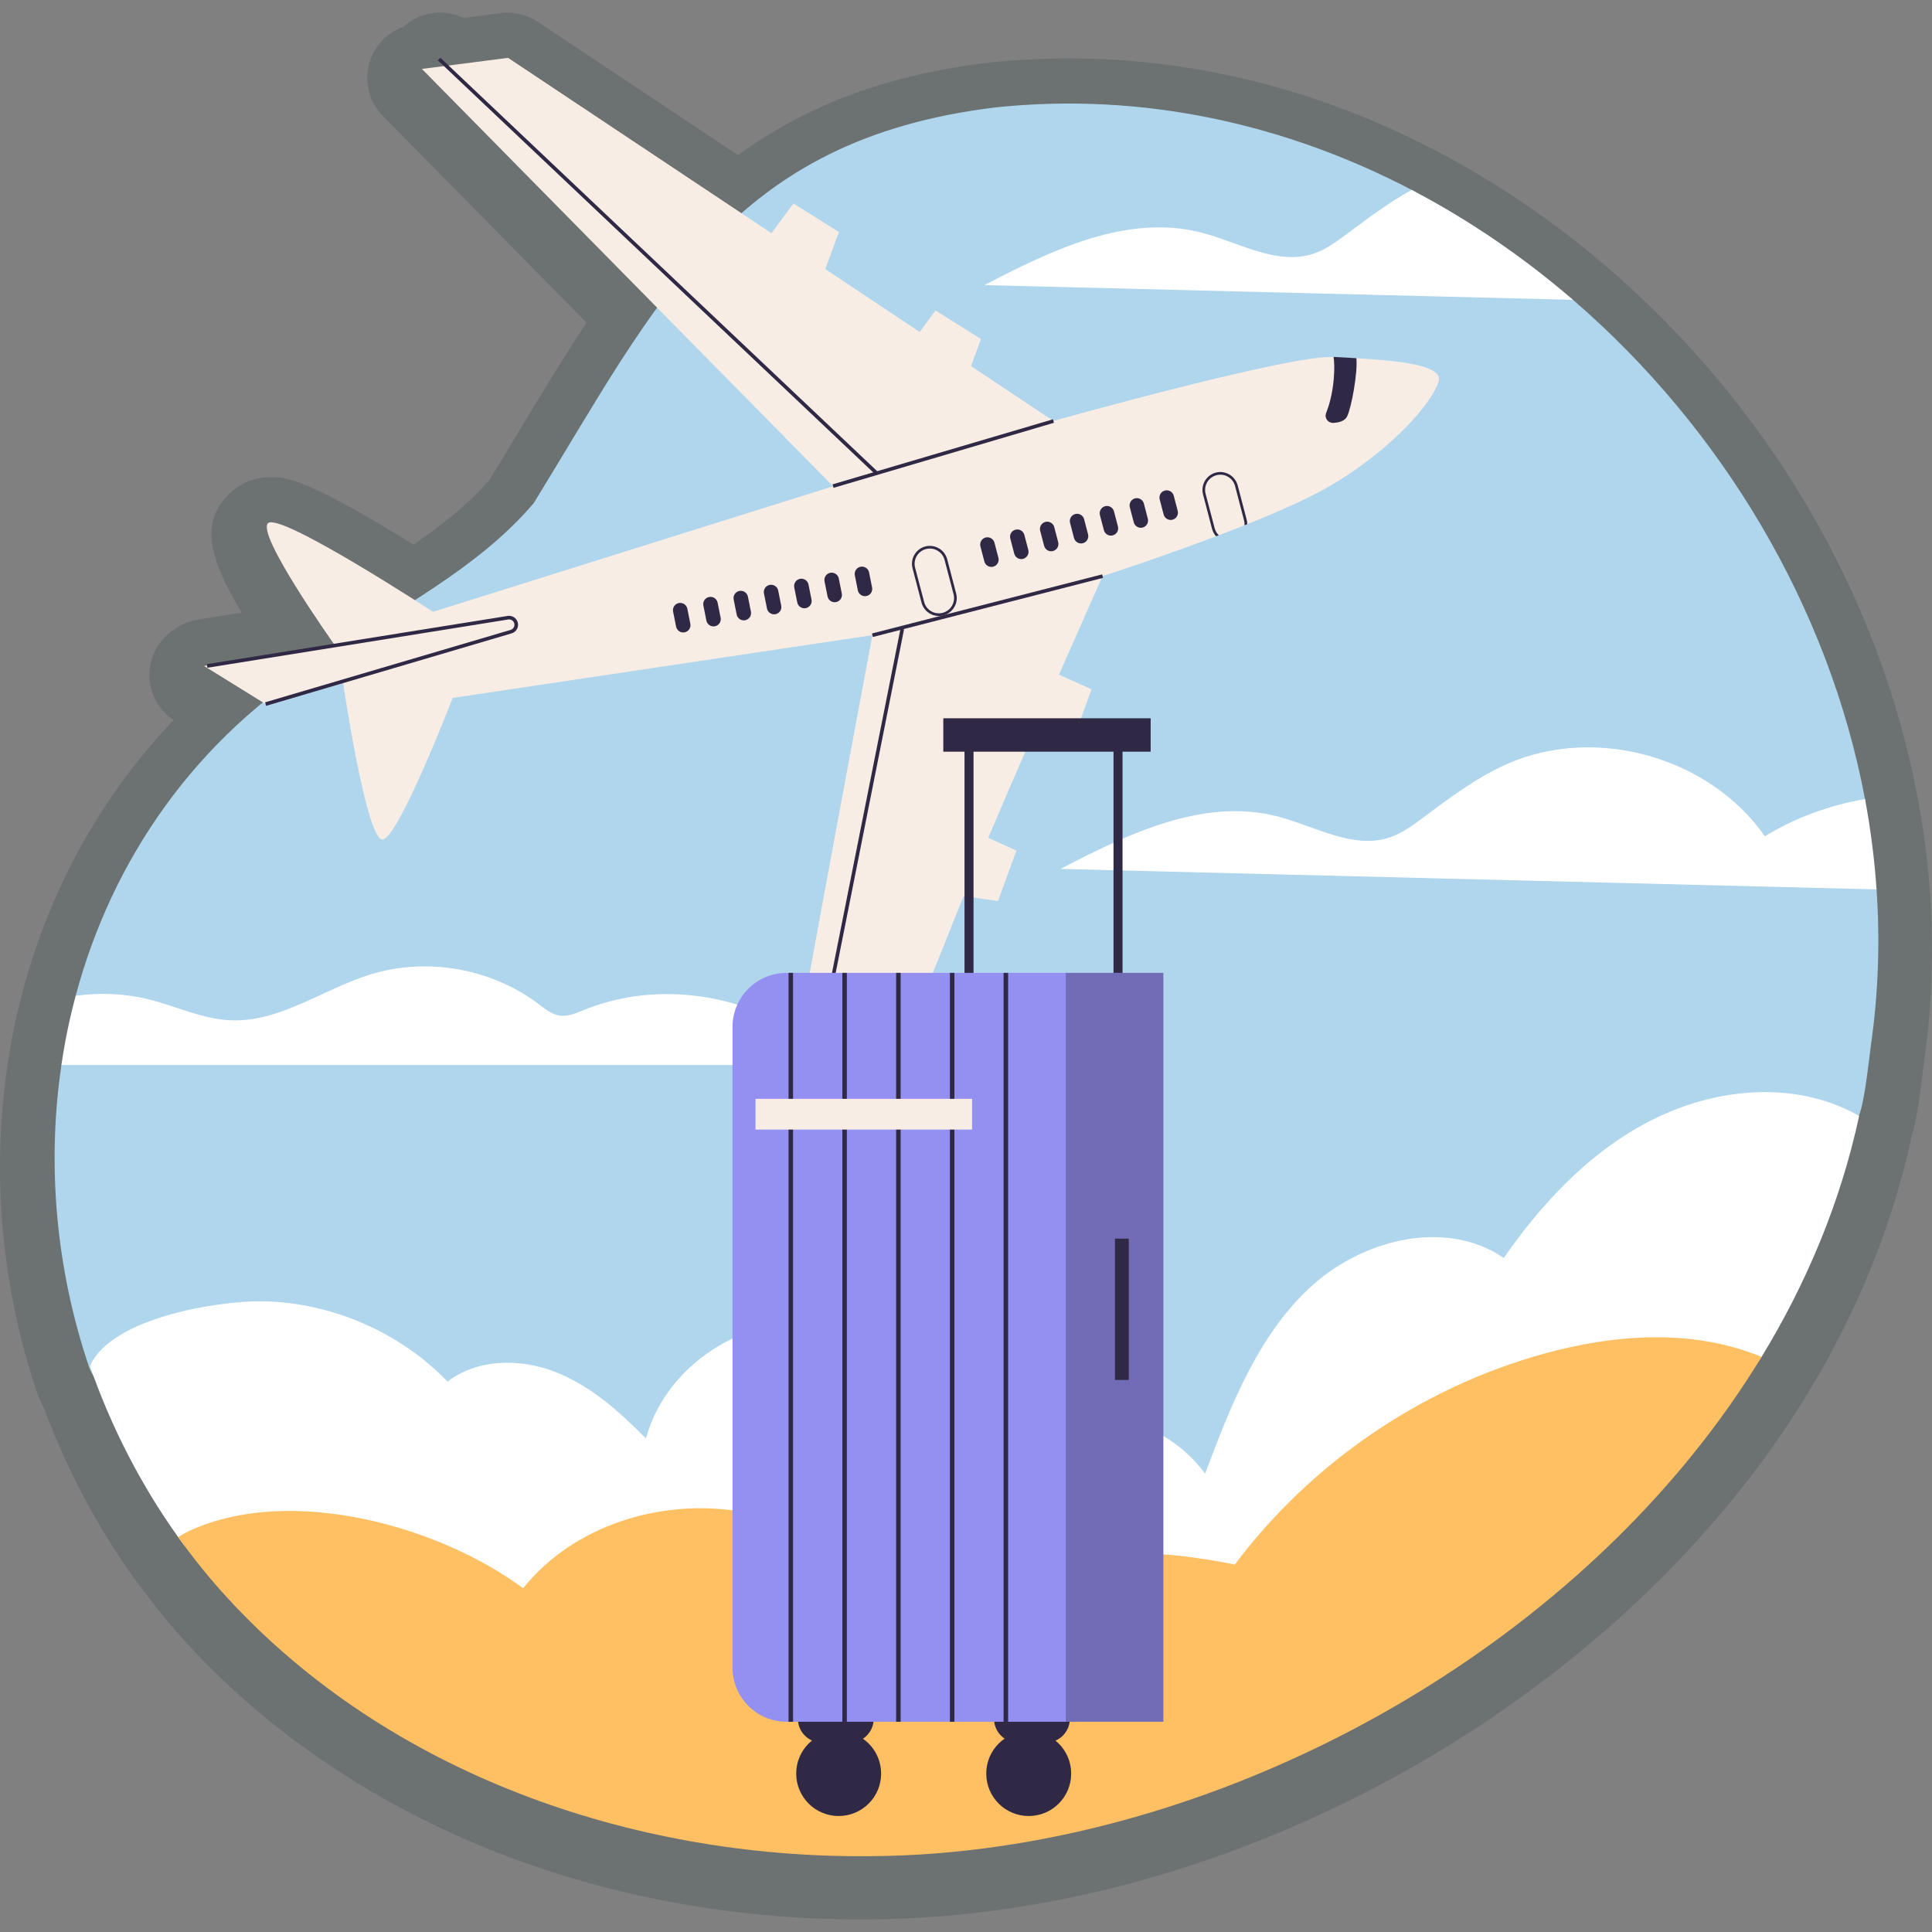
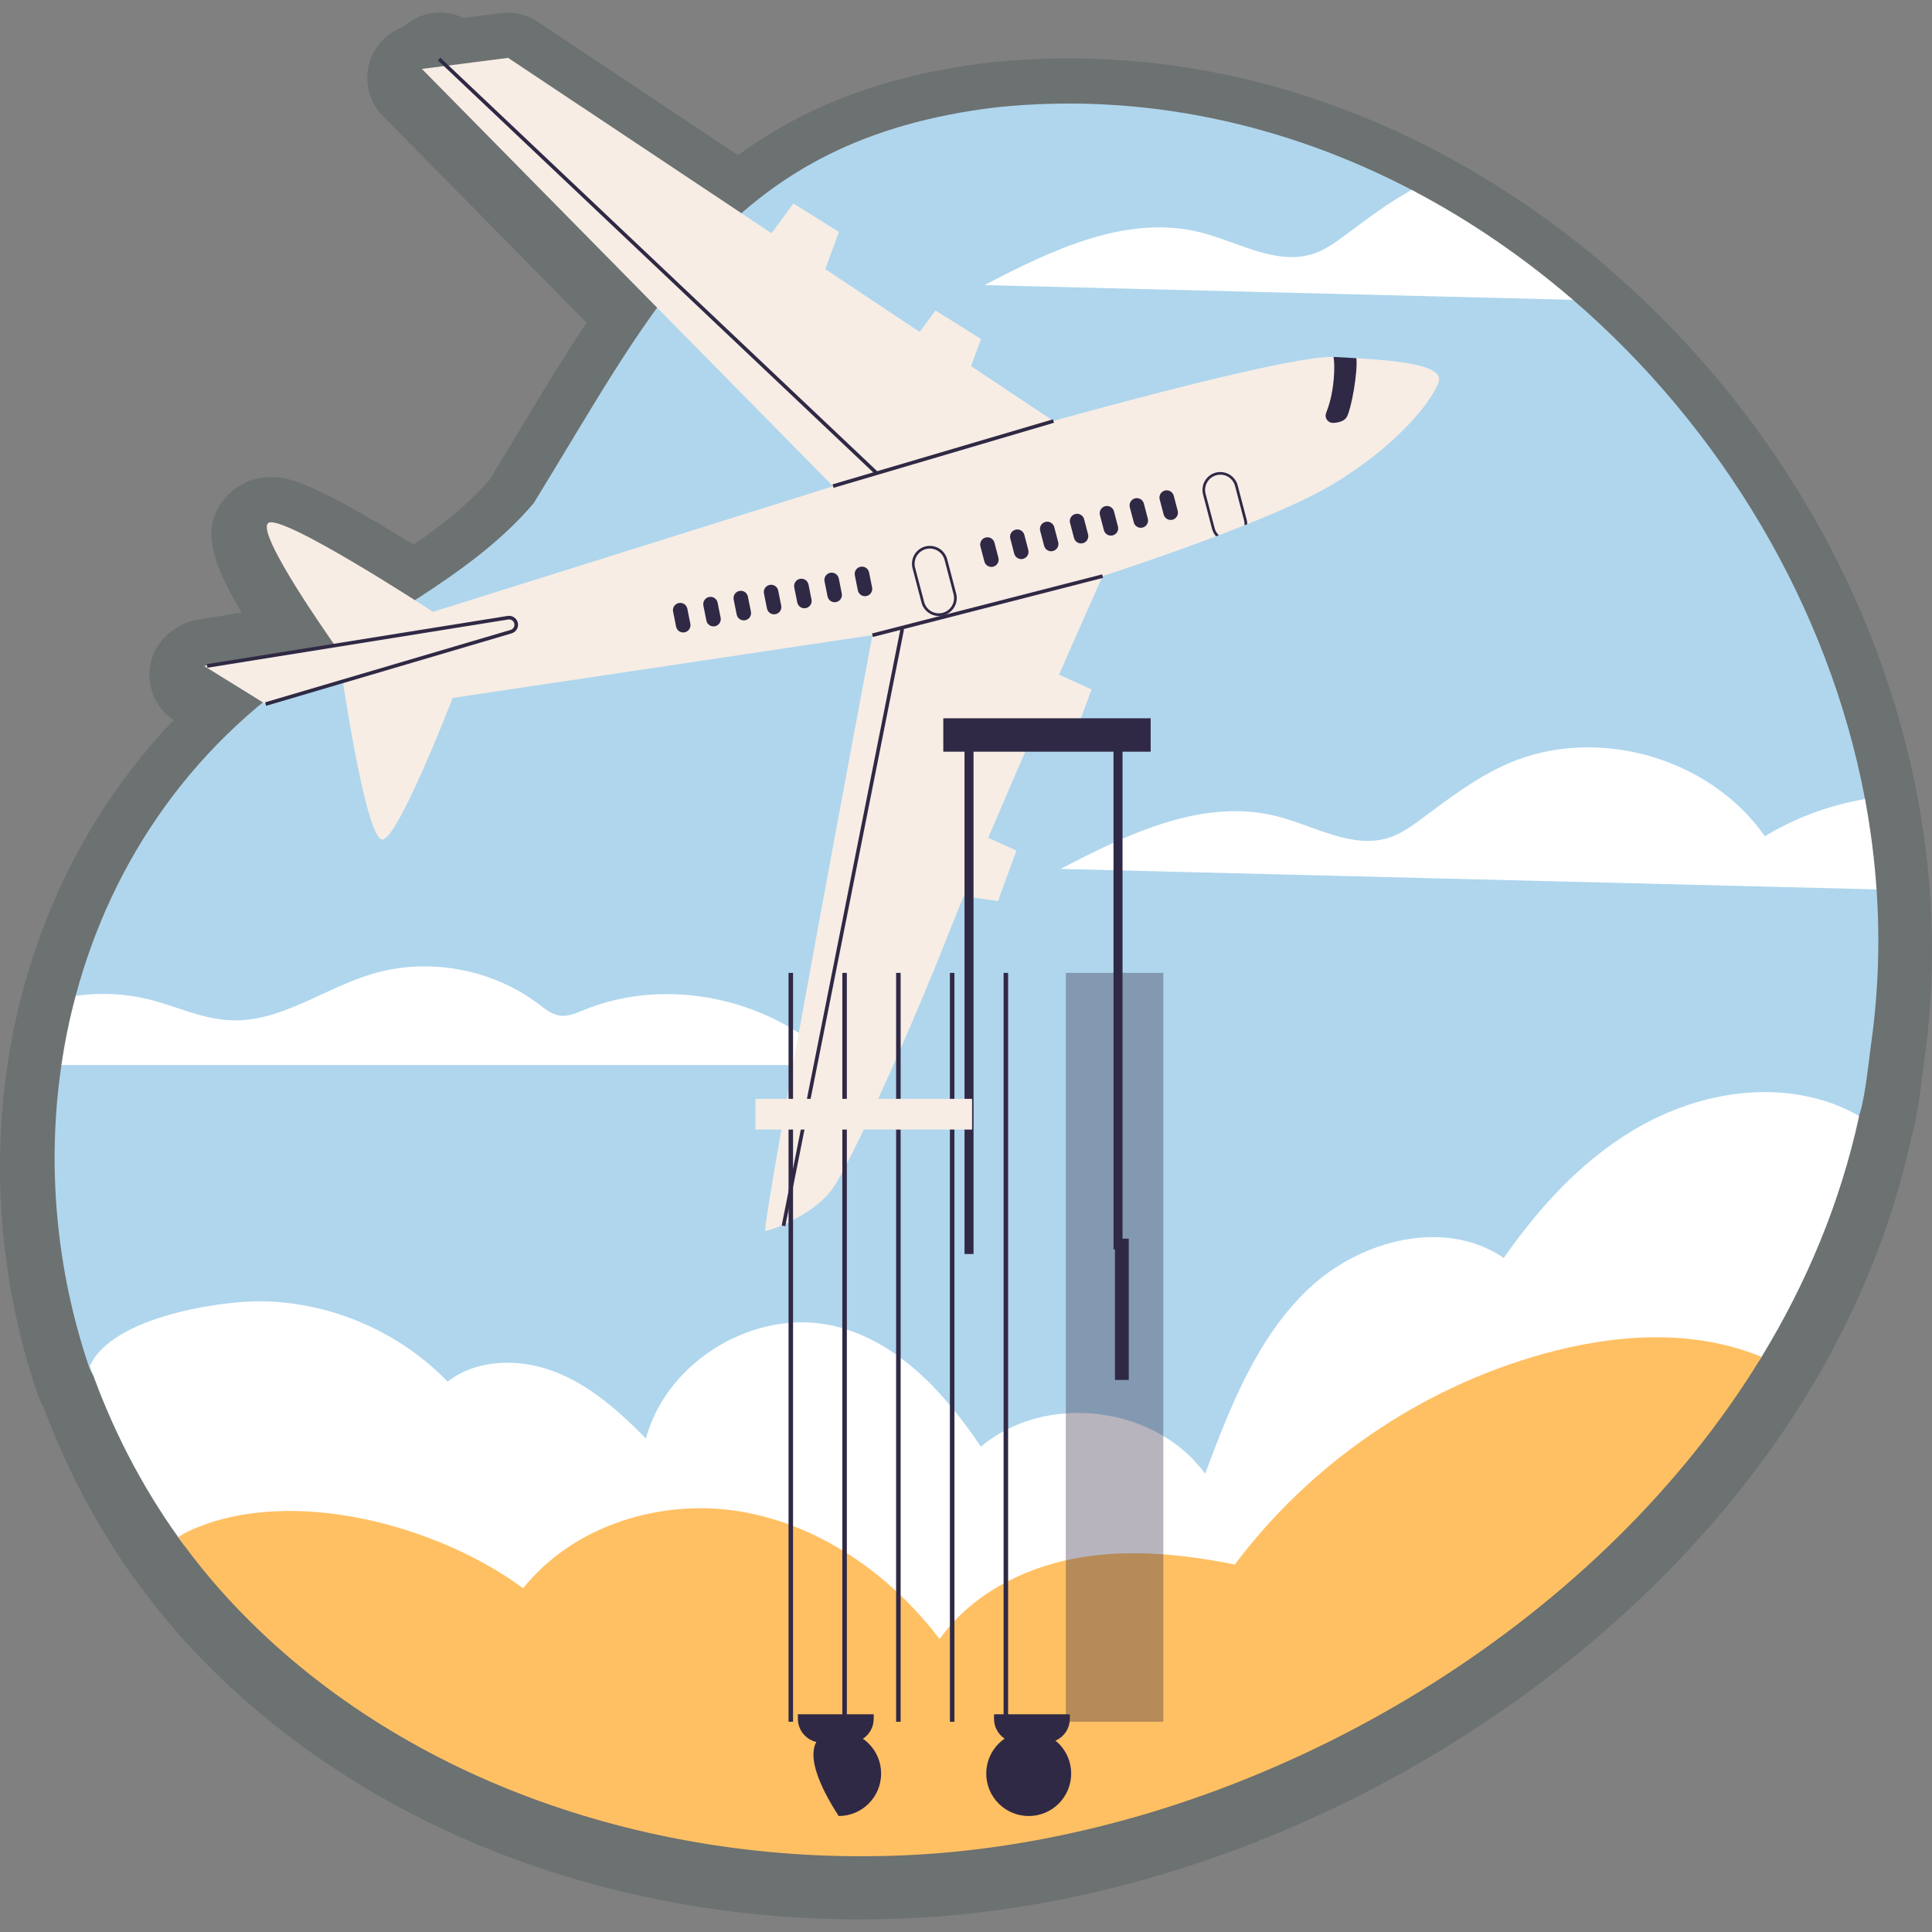
<svg xmlns="http://www.w3.org/2000/svg" width="100" height="100" viewBox="0 0 100 100" fill="none">
  <rect x="0" y="0" width="100" height="100" fill="#808080" stroke="none" />
  <path d="M44.527 99.347C30.743 99.347 18.056 94.158 9.721 85.11C8.93 84.251 8.154 83.309 7.353 82.234C7.323 82.2 7.295 82.165 7.267 82.129C7.184 82.022 7.106 81.916 7.028 81.809L6.918 81.658C5.01 78.986 3.448 76.032 2.271 72.874C2.133 72.629 2.017 72.371 1.926 72.105C0.083 66.652 -0.45 60.801 0.382 55.18C0.571 53.864 0.84 52.561 1.187 51.278C2.615 45.928 5.286 41.149 8.988 37.271C8.596 37.011 8.276 36.657 8.057 36.24C7.838 35.824 7.727 35.359 7.735 34.889C7.743 34.418 7.869 33.957 8.102 33.548C8.335 33.139 8.667 32.796 9.067 32.549C9.416 32.303 9.816 32.141 10.237 32.074L12.507 31.71C10.735 28.758 10.359 26.919 11.971 25.463C12.522 24.967 13.244 24.695 14.008 24.695C14.757 24.695 15.76 24.695 21.408 28.192C22.953 27.128 24.248 26.083 25.329 24.848C25.879 23.953 26.41 23.073 26.929 22.211C28.088 20.289 29.2 18.444 30.36 16.701L19.815 5.999C19.484 5.663 19.244 5.249 19.115 4.796C18.987 4.342 18.975 3.863 19.08 3.404C19.186 2.944 19.406 2.519 19.72 2.167C20.033 1.815 20.43 1.548 20.875 1.39C21.372 0.934 22.017 0.672 22.692 0.654C22.718 0.653 22.744 0.653 22.769 0.653C23.192 0.653 23.606 0.748 23.981 0.928L25.915 0.679C26.585 0.593 27.264 0.752 27.826 1.126L38.202 8.035C41.798 5.402 45.986 3.864 51.204 3.238C52.588 3.093 53.95 3.022 55.296 3.022C61.846 3.022 68.253 4.633 74.341 7.81C77.481 9.454 80.468 11.489 83.221 13.86C91.59 21.075 97.286 30.822 99.261 41.306C99.572 42.96 99.786 44.631 99.901 46.31C100.1 49.205 99.997 52.101 99.595 54.913L99.526 55.461C99.343 56.927 99.195 58.011 98.938 58.846C97.941 63.446 96.127 67.924 93.547 72.156C85.168 85.904 68.899 96.364 52.099 98.802C50.945 98.971 49.786 99.101 48.623 99.192C47.391 99.288 46.156 99.339 44.921 99.345L44.527 99.347Z" fill="#6C7171" />
  <path d="M96.845 54.051C96.677 55.345 96.485 57.214 96.168 57.868C77.385 96.583 34.177 97.031 24.555 77.785C22.401 73.478 6.089 75.118 4.604 70.737C2.899 65.692 2.413 60.301 3.179 55.126C3.27 54.492 5.759 54.023 5.889 53.398C6.008 52.829 3.766 52.103 3.917 51.543C5.786 44.545 10.074 38.216 16.843 34.049C20.542 31.494 24.713 29.467 27.624 26.043C34.032 15.635 37.788 7.209 51.563 5.555C59.187 4.761 66.553 6.428 73.069 9.829C74.499 10.576 73.621 12.099 74.961 13.005C76.418 13.991 80.085 14.37 81.417 15.518C89.1 22.142 94.655 31.391 96.532 41.359C96.672 42.097 95.598 43.139 95.696 43.886C95.799 44.699 97.074 45.218 97.13 46.035C97.312 48.689 97.228 51.375 96.845 54.051Z" fill="#AFD6ED" />
  <path d="M97.13 46.035L54.894 44.975C58.383 43.154 62.284 41.28 66.1 42.252C68.057 42.752 70.033 43.99 71.948 43.34C72.565 43.13 73.097 42.738 73.621 42.35C75.026 41.304 76.437 40.229 78.039 39.529C82.612 37.529 88.493 39.188 91.348 43.284C92.931 42.322 94.701 41.673 96.533 41.36C96.823 42.905 97.023 44.467 97.13 46.035ZM81.417 15.519L50.956 14.757C54.446 12.935 58.346 11.062 62.162 12.034C64.12 12.534 66.096 13.772 68.01 13.123C68.627 12.912 69.16 12.52 69.683 12.132C70.78 11.315 71.878 10.483 73.069 9.829C76.05 11.389 78.852 13.309 81.417 15.519ZM43.394 55.126H3.179C3.353 53.917 3.599 52.721 3.918 51.543C5.183 51.365 6.482 51.421 7.729 51.734C9.135 52.089 10.481 52.748 11.929 52.809C14.493 52.926 16.735 51.183 19.192 50.431C22.102 49.539 25.424 50.123 27.857 51.954C28.203 52.22 28.563 52.515 28.992 52.571C29.413 52.622 29.819 52.44 30.212 52.281C34.635 50.468 40.077 51.73 43.394 55.126ZM96.229 57.765C95.271 62.198 93.529 66.379 91.179 70.232C89.563 72.881 80.75 74.278 78.621 76.594C74.463 77.903 77.058 79.888 72.808 80.887C61.363 83.582 49.952 87.249 38.199 87.118C32.505 87.053 26.862 86.091 21.313 84.829C17.118 83.876 12.802 82.662 9.504 79.944C9.406 79.817 9.317 79.691 9.224 79.565C7.29 76.856 5.753 73.857 4.655 70.709C5.758 68.177 11.382 67.318 13.596 67.355C17.165 67.416 20.687 68.943 23.167 71.512C24.713 70.321 26.928 70.298 28.745 71.013C30.566 71.722 32.061 73.063 33.434 74.455C34.528 70.391 39.157 67.654 43.239 68.649C46.481 69.438 48.915 72.11 50.769 74.88C54.109 72.059 59.803 72.745 62.377 76.277C63.675 72.825 65.053 69.247 67.73 66.71C70.407 64.174 74.788 63.029 77.834 65.113C79.716 62.408 82.014 59.914 84.887 58.297C87.765 56.676 91.273 56.004 94.426 56.98C95.054 57.173 95.659 57.437 96.229 57.765Z" fill="white" />
  <path d="M91.179 70.232C82.907 83.806 67.137 93.326 51.722 95.564C50.63 95.723 49.534 95.846 48.434 95.933C47.271 96.021 46.103 96.073 44.935 96.077C32.626 96.171 20.117 91.766 11.807 82.746C10.882 81.742 10.023 80.677 9.224 79.565C9.438 79.421 9.665 79.296 9.901 79.191C15.128 76.86 22.738 78.99 27.077 82.209C29.683 78.948 34.224 77.547 38.339 78.238C42.459 78.934 46.112 81.517 48.634 84.839C50.246 82.569 52.895 81.181 55.627 80.667C58.36 80.149 61.186 80.434 63.914 80.98C67.852 75.73 73.555 71.834 79.875 70.078C83.491 69.073 87.443 68.774 90.941 70.138C91.021 70.171 91.1 70.204 91.179 70.232Z" fill="#FFC063" />
  <path d="M74.465 19.752C74.147 20.77 72.234 23.129 68.921 25.105C67.855 25.738 66.249 26.453 64.557 27.13V27.134C64.508 27.149 64.461 27.168 64.415 27.19C63.973 27.362 63.528 27.538 63.086 27.703C63.038 27.722 62.989 27.74 62.944 27.759C59.904 28.908 57.071 29.818 57.071 29.818C57.071 29.818 56.101 31.985 54.814 34.92C54.362 35.944 53.913 36.97 53.466 37.996C52.685 39.783 51.913 41.573 51.149 43.368C50.719 44.371 50.297 45.376 49.88 46.385C49.619 47.019 49.362 47.656 49.109 48.294C47.006 53.647 44.075 60.081 43.12 61.485C42.521 62.357 41.402 63.008 40.586 63.375C40.092 63.596 39.71 63.712 39.613 63.712C39.358 63.712 45.156 32.876 45.156 32.876L23.431 36.125C23.431 36.125 20.628 43.39 19.8 43.454C18.969 43.517 17.76 35.361 17.76 35.361L13.748 36.443L10.562 34.47L15.354 33.725L17.345 33.419L17.337 33.411C17.165 33.164 13.254 27.639 13.875 27.078C14.511 26.505 22.413 31.667 22.413 31.667L43.12 25.169L21.837 3.567L23.098 3.406L26.298 2.994L39.931 12.071L42.716 13.928L47.6 17.181L50.262 18.951L54.522 21.789C54.522 21.789 66.679 18.371 69.026 18.476H69.049C69.258 18.487 69.462 19.181 69.687 19.194C69.852 19.203 70.036 18.53 70.205 18.539C72.339 18.667 74.734 18.891 74.465 19.752Z" fill="#F7EDE5" />
  <path d="M69.719 21.568C69.596 21.8 69.293 21.874 69.014 21.889C68.741 21.903 68.54 21.638 68.639 21.383C68.788 20.999 68.962 20.442 69.034 19.618C69.082 19.075 69.06 18.708 69.026 18.476H69.049C69.412 18.495 69.805 18.517 70.206 18.54C70.284 19.27 69.947 21.134 69.719 21.568Z" fill="#302945" />
  <path d="M45.133 32.789L57.047 29.729L57.093 29.91L45.18 32.97L45.133 32.789Z" fill="#302945" />
  <path d="M43.091 25.071L54.499 21.704L54.552 21.883L43.144 25.25L43.091 25.071Z" fill="#302945" />
  <path d="M40.461 63.432L46.61 32.538L46.793 32.574L40.645 63.469L40.461 63.432Z" fill="#302945" />
  <path d="M22.666 3.126L22.795 2.99L45.413 24.398L45.284 24.533L22.666 3.126Z" fill="#302945" />
  <path d="M64.527 26.898L64.063 25.124C64 24.887 63.846 24.684 63.634 24.56C63.422 24.436 63.17 24.4 62.933 24.461C62.814 24.492 62.703 24.546 62.606 24.619C62.509 24.693 62.427 24.785 62.366 24.891C62.304 24.996 62.264 25.113 62.248 25.233C62.231 25.355 62.239 25.477 62.27 25.595L62.734 27.37C62.775 27.52 62.846 27.654 62.944 27.759C62.989 27.74 63.037 27.722 63.086 27.703C62.979 27.604 62.904 27.477 62.869 27.336L62.401 25.558C62.292 25.139 62.543 24.705 62.966 24.596C63.385 24.484 63.819 24.738 63.928 25.162L64.392 26.936C64.415 27.022 64.422 27.108 64.415 27.19C64.463 27.168 64.508 27.149 64.557 27.134V27.13C64.558 27.052 64.548 26.974 64.527 26.898ZM49.491 30.723L49.027 28.949C48.965 28.711 48.811 28.507 48.599 28.383C48.387 28.258 48.135 28.222 47.896 28.283C47.778 28.314 47.667 28.368 47.57 28.441C47.473 28.515 47.391 28.607 47.33 28.713C47.268 28.818 47.228 28.934 47.212 29.055C47.195 29.176 47.203 29.299 47.234 29.417L47.698 31.191C47.825 31.686 48.334 31.981 48.828 31.854C49.323 31.723 49.622 31.214 49.491 30.723ZM48.795 31.719C48.695 31.746 48.59 31.752 48.488 31.738C48.385 31.725 48.286 31.691 48.197 31.638C48.108 31.586 48.029 31.517 47.967 31.434C47.904 31.352 47.859 31.258 47.833 31.158L47.365 29.383C47.312 29.18 47.342 28.965 47.448 28.784C47.554 28.603 47.727 28.471 47.93 28.418C48.349 28.309 48.783 28.564 48.892 28.983L49.356 30.757C49.468 31.176 49.214 31.61 48.795 31.719ZM60.69 26.901C60.737 26.888 60.782 26.866 60.822 26.836C60.861 26.806 60.894 26.769 60.919 26.727C60.944 26.684 60.96 26.637 60.967 26.588C60.974 26.539 60.971 26.489 60.958 26.441L60.754 25.663C60.742 25.615 60.721 25.57 60.691 25.53C60.661 25.49 60.624 25.456 60.581 25.431C60.538 25.405 60.491 25.389 60.442 25.382C60.392 25.375 60.342 25.378 60.294 25.39C60.246 25.403 60.201 25.425 60.161 25.455C60.122 25.485 60.088 25.523 60.063 25.566C60.039 25.61 60.023 25.657 60.016 25.706C60.01 25.756 60.014 25.806 60.027 25.854L60.23 26.632C60.243 26.68 60.265 26.724 60.295 26.764C60.324 26.803 60.362 26.836 60.404 26.861C60.447 26.886 60.494 26.902 60.543 26.909C60.592 26.916 60.642 26.913 60.69 26.901ZM59.143 27.306C59.191 27.293 59.236 27.271 59.275 27.241C59.314 27.212 59.347 27.174 59.372 27.132C59.397 27.089 59.414 27.042 59.42 26.993C59.427 26.944 59.424 26.894 59.411 26.846L59.208 26.069C59.196 26.02 59.174 25.975 59.145 25.935C59.115 25.895 59.078 25.861 59.035 25.836C58.992 25.81 58.944 25.794 58.895 25.787C58.846 25.78 58.796 25.783 58.747 25.795C58.699 25.808 58.654 25.83 58.614 25.86C58.575 25.89 58.542 25.928 58.517 25.971C58.492 26.015 58.476 26.062 58.47 26.112C58.463 26.161 58.467 26.211 58.48 26.259L58.684 27.037C58.696 27.085 58.718 27.13 58.748 27.169C58.778 27.208 58.815 27.241 58.858 27.266C58.9 27.291 58.947 27.308 58.996 27.314C59.045 27.321 59.095 27.318 59.143 27.306ZM57.596 27.711C57.693 27.686 57.775 27.623 57.826 27.537C57.876 27.451 57.89 27.348 57.865 27.252L57.661 26.474C57.649 26.426 57.628 26.38 57.598 26.34C57.568 26.3 57.531 26.267 57.488 26.241C57.445 26.216 57.398 26.199 57.348 26.192C57.299 26.185 57.249 26.188 57.201 26.201C57.153 26.213 57.107 26.236 57.068 26.266C57.028 26.296 56.995 26.334 56.97 26.377C56.945 26.42 56.929 26.468 56.923 26.517C56.917 26.566 56.92 26.617 56.933 26.665L57.137 27.442C57.162 27.539 57.225 27.621 57.311 27.672C57.397 27.722 57.5 27.736 57.596 27.711ZM56.05 28.116C56.098 28.103 56.142 28.082 56.182 28.052C56.221 28.022 56.254 27.985 56.279 27.942C56.304 27.899 56.32 27.852 56.327 27.803C56.334 27.754 56.331 27.704 56.318 27.657L56.115 26.879C56.103 26.831 56.081 26.785 56.051 26.745C56.022 26.705 55.984 26.672 55.941 26.646C55.899 26.621 55.851 26.604 55.802 26.597C55.753 26.59 55.702 26.593 55.654 26.606C55.606 26.618 55.561 26.64 55.521 26.671C55.482 26.701 55.449 26.739 55.424 26.782C55.399 26.825 55.383 26.872 55.376 26.922C55.37 26.971 55.374 27.021 55.387 27.07L55.591 27.847C55.603 27.895 55.625 27.94 55.655 27.979C55.684 28.019 55.722 28.052 55.764 28.077C55.807 28.102 55.854 28.118 55.903 28.125C55.952 28.131 56.002 28.128 56.05 28.116ZM54.503 28.521C54.6 28.496 54.682 28.433 54.732 28.347C54.783 28.261 54.797 28.159 54.772 28.062L54.568 27.284C54.556 27.236 54.534 27.191 54.504 27.152C54.474 27.112 54.437 27.079 54.394 27.054C54.352 27.029 54.304 27.012 54.255 27.006C54.206 26.999 54.156 27.002 54.108 27.014C54.06 27.027 54.015 27.049 53.976 27.079C53.937 27.109 53.903 27.146 53.878 27.189C53.853 27.232 53.837 27.279 53.831 27.328C53.824 27.377 53.827 27.427 53.84 27.475L54.044 28.253C54.069 28.349 54.132 28.432 54.218 28.482C54.304 28.532 54.407 28.547 54.503 28.521ZM52.956 28.926C53.053 28.901 53.135 28.838 53.186 28.752C53.236 28.666 53.25 28.564 53.225 28.467L53.021 27.689C53.009 27.641 52.988 27.596 52.958 27.556C52.928 27.516 52.891 27.482 52.848 27.457C52.805 27.431 52.758 27.415 52.709 27.408C52.659 27.401 52.609 27.404 52.561 27.416C52.513 27.429 52.468 27.451 52.428 27.481C52.388 27.511 52.355 27.549 52.33 27.592C52.305 27.635 52.289 27.683 52.283 27.733C52.277 27.782 52.28 27.832 52.294 27.88L52.497 28.658C52.523 28.754 52.585 28.837 52.671 28.887C52.757 28.938 52.86 28.952 52.956 28.926ZM51.41 29.331C51.506 29.306 51.589 29.244 51.639 29.157C51.69 29.071 51.704 28.969 51.678 28.872L51.475 28.095C51.463 28.046 51.441 28.001 51.411 27.961C51.382 27.921 51.344 27.887 51.302 27.862C51.259 27.836 51.211 27.82 51.162 27.813C51.113 27.806 51.063 27.809 51.014 27.821C50.966 27.834 50.921 27.856 50.882 27.886C50.842 27.916 50.809 27.954 50.784 27.997C50.759 28.041 50.743 28.088 50.737 28.138C50.73 28.187 50.734 28.237 50.747 28.285L50.951 29.063C50.963 29.111 50.985 29.155 51.015 29.195C51.045 29.234 51.082 29.267 51.125 29.292C51.167 29.317 51.215 29.334 51.263 29.34C51.312 29.347 51.362 29.344 51.41 29.331ZM44.844 30.851C44.942 30.831 45.028 30.774 45.083 30.691C45.139 30.608 45.159 30.506 45.139 30.408L44.982 29.62C44.96 29.524 44.902 29.441 44.819 29.388C44.737 29.335 44.637 29.316 44.541 29.335C44.445 29.354 44.36 29.41 44.305 29.491C44.249 29.572 44.227 29.671 44.244 29.767L44.401 30.556C44.421 30.653 44.478 30.739 44.562 30.795C44.645 30.85 44.746 30.87 44.844 30.851ZM43.276 31.164C43.374 31.144 43.46 31.087 43.515 31.004C43.571 30.921 43.591 30.819 43.571 30.721L43.414 29.933C43.392 29.837 43.334 29.754 43.251 29.701C43.169 29.648 43.069 29.628 42.973 29.648C42.877 29.667 42.792 29.723 42.737 29.803C42.681 29.884 42.659 29.983 42.676 30.08L42.833 30.868C42.843 30.917 42.862 30.963 42.89 31.004C42.917 31.045 42.952 31.08 42.993 31.108C43.035 31.135 43.081 31.154 43.129 31.164C43.178 31.174 43.227 31.174 43.276 31.164ZM41.708 31.477C41.806 31.457 41.892 31.4 41.947 31.317C42.003 31.234 42.023 31.132 42.004 31.034L41.846 30.246C41.824 30.151 41.766 30.067 41.684 30.014C41.601 29.961 41.502 29.942 41.406 29.961C41.309 29.98 41.224 30.036 41.169 30.117C41.114 30.198 41.092 30.297 41.108 30.393L41.266 31.182C41.285 31.279 41.343 31.366 41.426 31.421C41.509 31.476 41.61 31.496 41.708 31.477ZM40.14 31.79C40.238 31.77 40.324 31.713 40.38 31.63C40.435 31.547 40.455 31.445 40.435 31.347L40.278 30.559C40.256 30.463 40.198 30.38 40.116 30.327C40.033 30.274 39.934 30.255 39.837 30.274C39.741 30.293 39.657 30.349 39.601 30.43C39.545 30.51 39.524 30.61 39.54 30.706L39.698 31.494C39.707 31.543 39.726 31.589 39.754 31.63C39.781 31.671 39.817 31.706 39.858 31.734C39.899 31.761 39.945 31.78 39.993 31.79C40.042 31.799 40.092 31.799 40.14 31.79ZM38.572 32.103C38.67 32.083 38.756 32.026 38.812 31.943C38.867 31.86 38.887 31.758 38.868 31.66L38.71 30.872C38.688 30.776 38.63 30.693 38.548 30.64C38.466 30.587 38.366 30.568 38.27 30.587C38.174 30.606 38.089 30.662 38.033 30.743C37.978 30.823 37.956 30.923 37.972 31.019L38.13 31.808C38.149 31.905 38.207 31.991 38.29 32.047C38.373 32.102 38.475 32.122 38.572 32.103ZM37.004 32.416C37.102 32.396 37.188 32.339 37.244 32.256C37.299 32.173 37.319 32.071 37.3 31.973L37.142 31.185C37.12 31.089 37.062 31.006 36.98 30.953C36.898 30.9 36.798 30.881 36.702 30.9C36.606 30.919 36.521 30.975 36.465 31.056C36.41 31.136 36.388 31.236 36.404 31.332L36.562 32.12C36.572 32.169 36.591 32.215 36.618 32.256C36.646 32.297 36.681 32.332 36.722 32.36C36.763 32.387 36.809 32.406 36.858 32.416C36.906 32.425 36.956 32.425 37.004 32.416ZM35.437 32.729C35.535 32.709 35.621 32.652 35.676 32.569C35.731 32.486 35.752 32.384 35.732 32.286L35.575 31.498C35.553 31.402 35.495 31.319 35.412 31.266C35.33 31.213 35.23 31.194 35.134 31.213C35.038 31.232 34.953 31.288 34.898 31.369C34.842 31.449 34.82 31.549 34.837 31.645L34.994 32.434C35.014 32.531 35.071 32.617 35.154 32.673C35.237 32.728 35.339 32.748 35.437 32.729Z" fill="#302945" />
  <path d="M54.523 34.788L56.498 35.68L55.542 38.292L53.312 37.973L54.523 34.788ZM50.636 43.134L52.611 44.026L51.656 46.638L49.426 46.32L50.636 43.134ZM39.782 12.277L41.066 10.53L43.422 12.009L42.646 14.124L39.782 12.277ZM47.137 17.815L48.42 16.069L50.776 17.547L50.001 19.662L47.137 17.815Z" fill="#F7EDE5" />
  <path d="M13.774 36.533L13.721 36.353L26.429 32.604C26.499 32.583 26.558 32.535 26.593 32.472C26.628 32.408 26.637 32.333 26.617 32.263C26.598 32.197 26.556 32.142 26.5 32.105C26.442 32.069 26.374 32.055 26.307 32.065L10.735 34.562L10.706 34.377L26.278 31.88C26.39 31.863 26.504 31.887 26.6 31.948C26.695 32.008 26.766 32.102 26.797 32.211C26.83 32.329 26.816 32.455 26.757 32.562C26.698 32.669 26.599 32.748 26.482 32.783L13.774 36.533ZM50.39 64.907H49.923V37.958H58.102V64.668H57.635V38.425H50.39V64.907ZM43.993 90.195H42.528C42.202 90.195 41.889 90.065 41.659 89.835C41.428 89.604 41.298 89.291 41.298 88.965V88.73H45.223V88.965C45.223 89.291 45.093 89.604 44.863 89.835C44.632 90.065 44.319 90.195 43.993 90.195ZM54.144 90.195H52.679C52.353 90.195 52.04 90.065 51.81 89.835C51.579 89.604 51.45 89.291 51.45 88.965V88.73H55.374V88.965C55.374 89.291 55.244 89.604 55.014 89.835C54.783 90.065 54.47 90.195 54.144 90.195Z" fill="#302945" />
-   <path d="M45.607 91.799C45.607 93.013 44.623 93.997 43.409 93.997C42.195 93.997 41.211 93.013 41.211 91.799C41.211 90.585 42.195 89.602 43.409 89.602C44.623 89.602 45.607 90.585 45.607 91.799Z" fill="#302945" />
+   <path d="M45.607 91.799C45.607 93.013 44.623 93.997 43.409 93.997C41.211 90.585 42.195 89.602 43.409 89.602C44.623 89.602 45.607 90.585 45.607 91.799Z" fill="#302945" />
  <path d="M53.246 93.997C54.46 93.997 55.444 93.013 55.444 91.799C55.444 90.585 54.46 89.602 53.246 89.602C52.032 89.602 51.048 90.585 51.048 91.799C51.048 93.013 52.032 93.997 53.246 93.997Z" fill="#302945" />
-   <path d="M60.214 50.356V89.118H40.717C39.166 89.118 37.914 87.861 37.914 86.315V53.159C37.914 51.613 39.166 50.356 40.717 50.356H60.214Z" fill="#9490F1" />
  <g opacity="0.35">
    <path d="M55.165 50.356H60.214V89.118H55.165V50.356Z" fill="#302945" />
  </g>
  <path d="M40.815 50.356H41.048V89.118H40.815V50.356ZM43.599 50.356H43.833V89.118H43.599V50.356ZM46.383 50.356H46.617V89.118H46.383V50.356ZM49.167 50.356H49.401V89.118H49.167V50.356ZM51.946 50.356H52.18V89.118H51.946V50.356Z" fill="#302945" />
  <path d="M39.104 56.876H50.315V58.466H39.104V56.876Z" fill="#F7EDE5" />
  <path d="M57.71 64.112H58.425V71.426H57.71V64.112ZM48.825 37.178H59.558V38.907H48.825V37.178Z" fill="#302945" />
</svg>